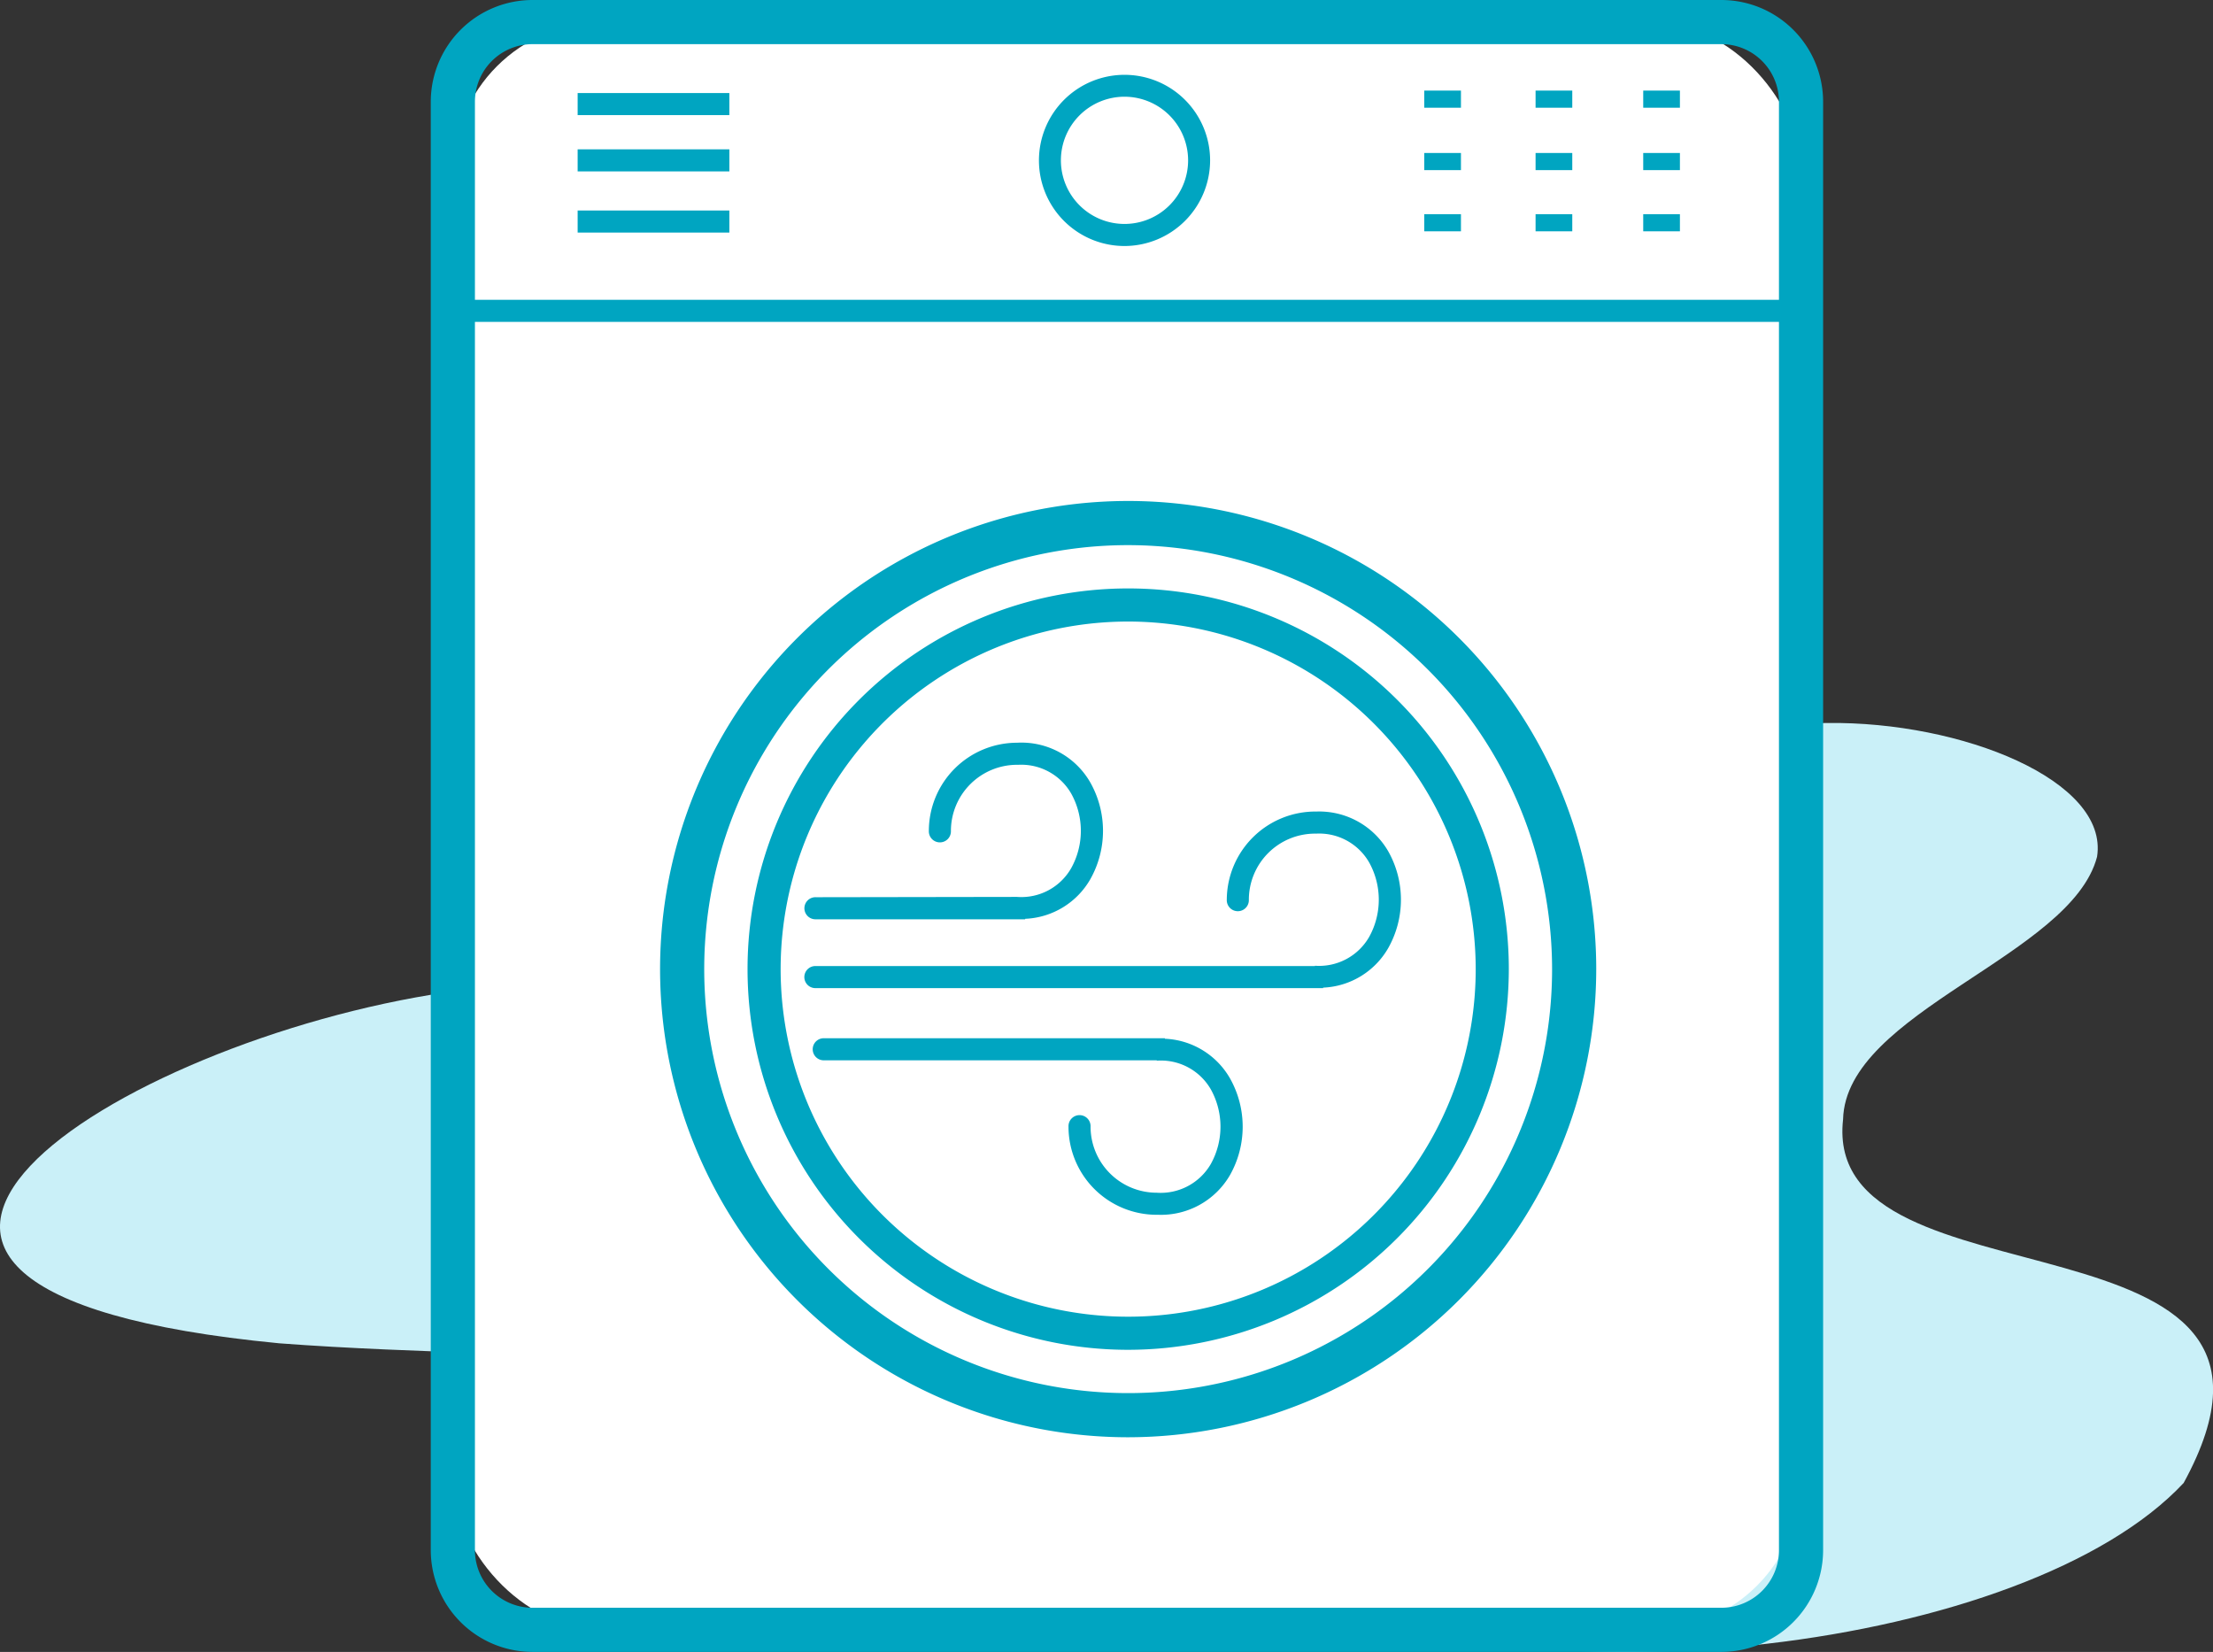
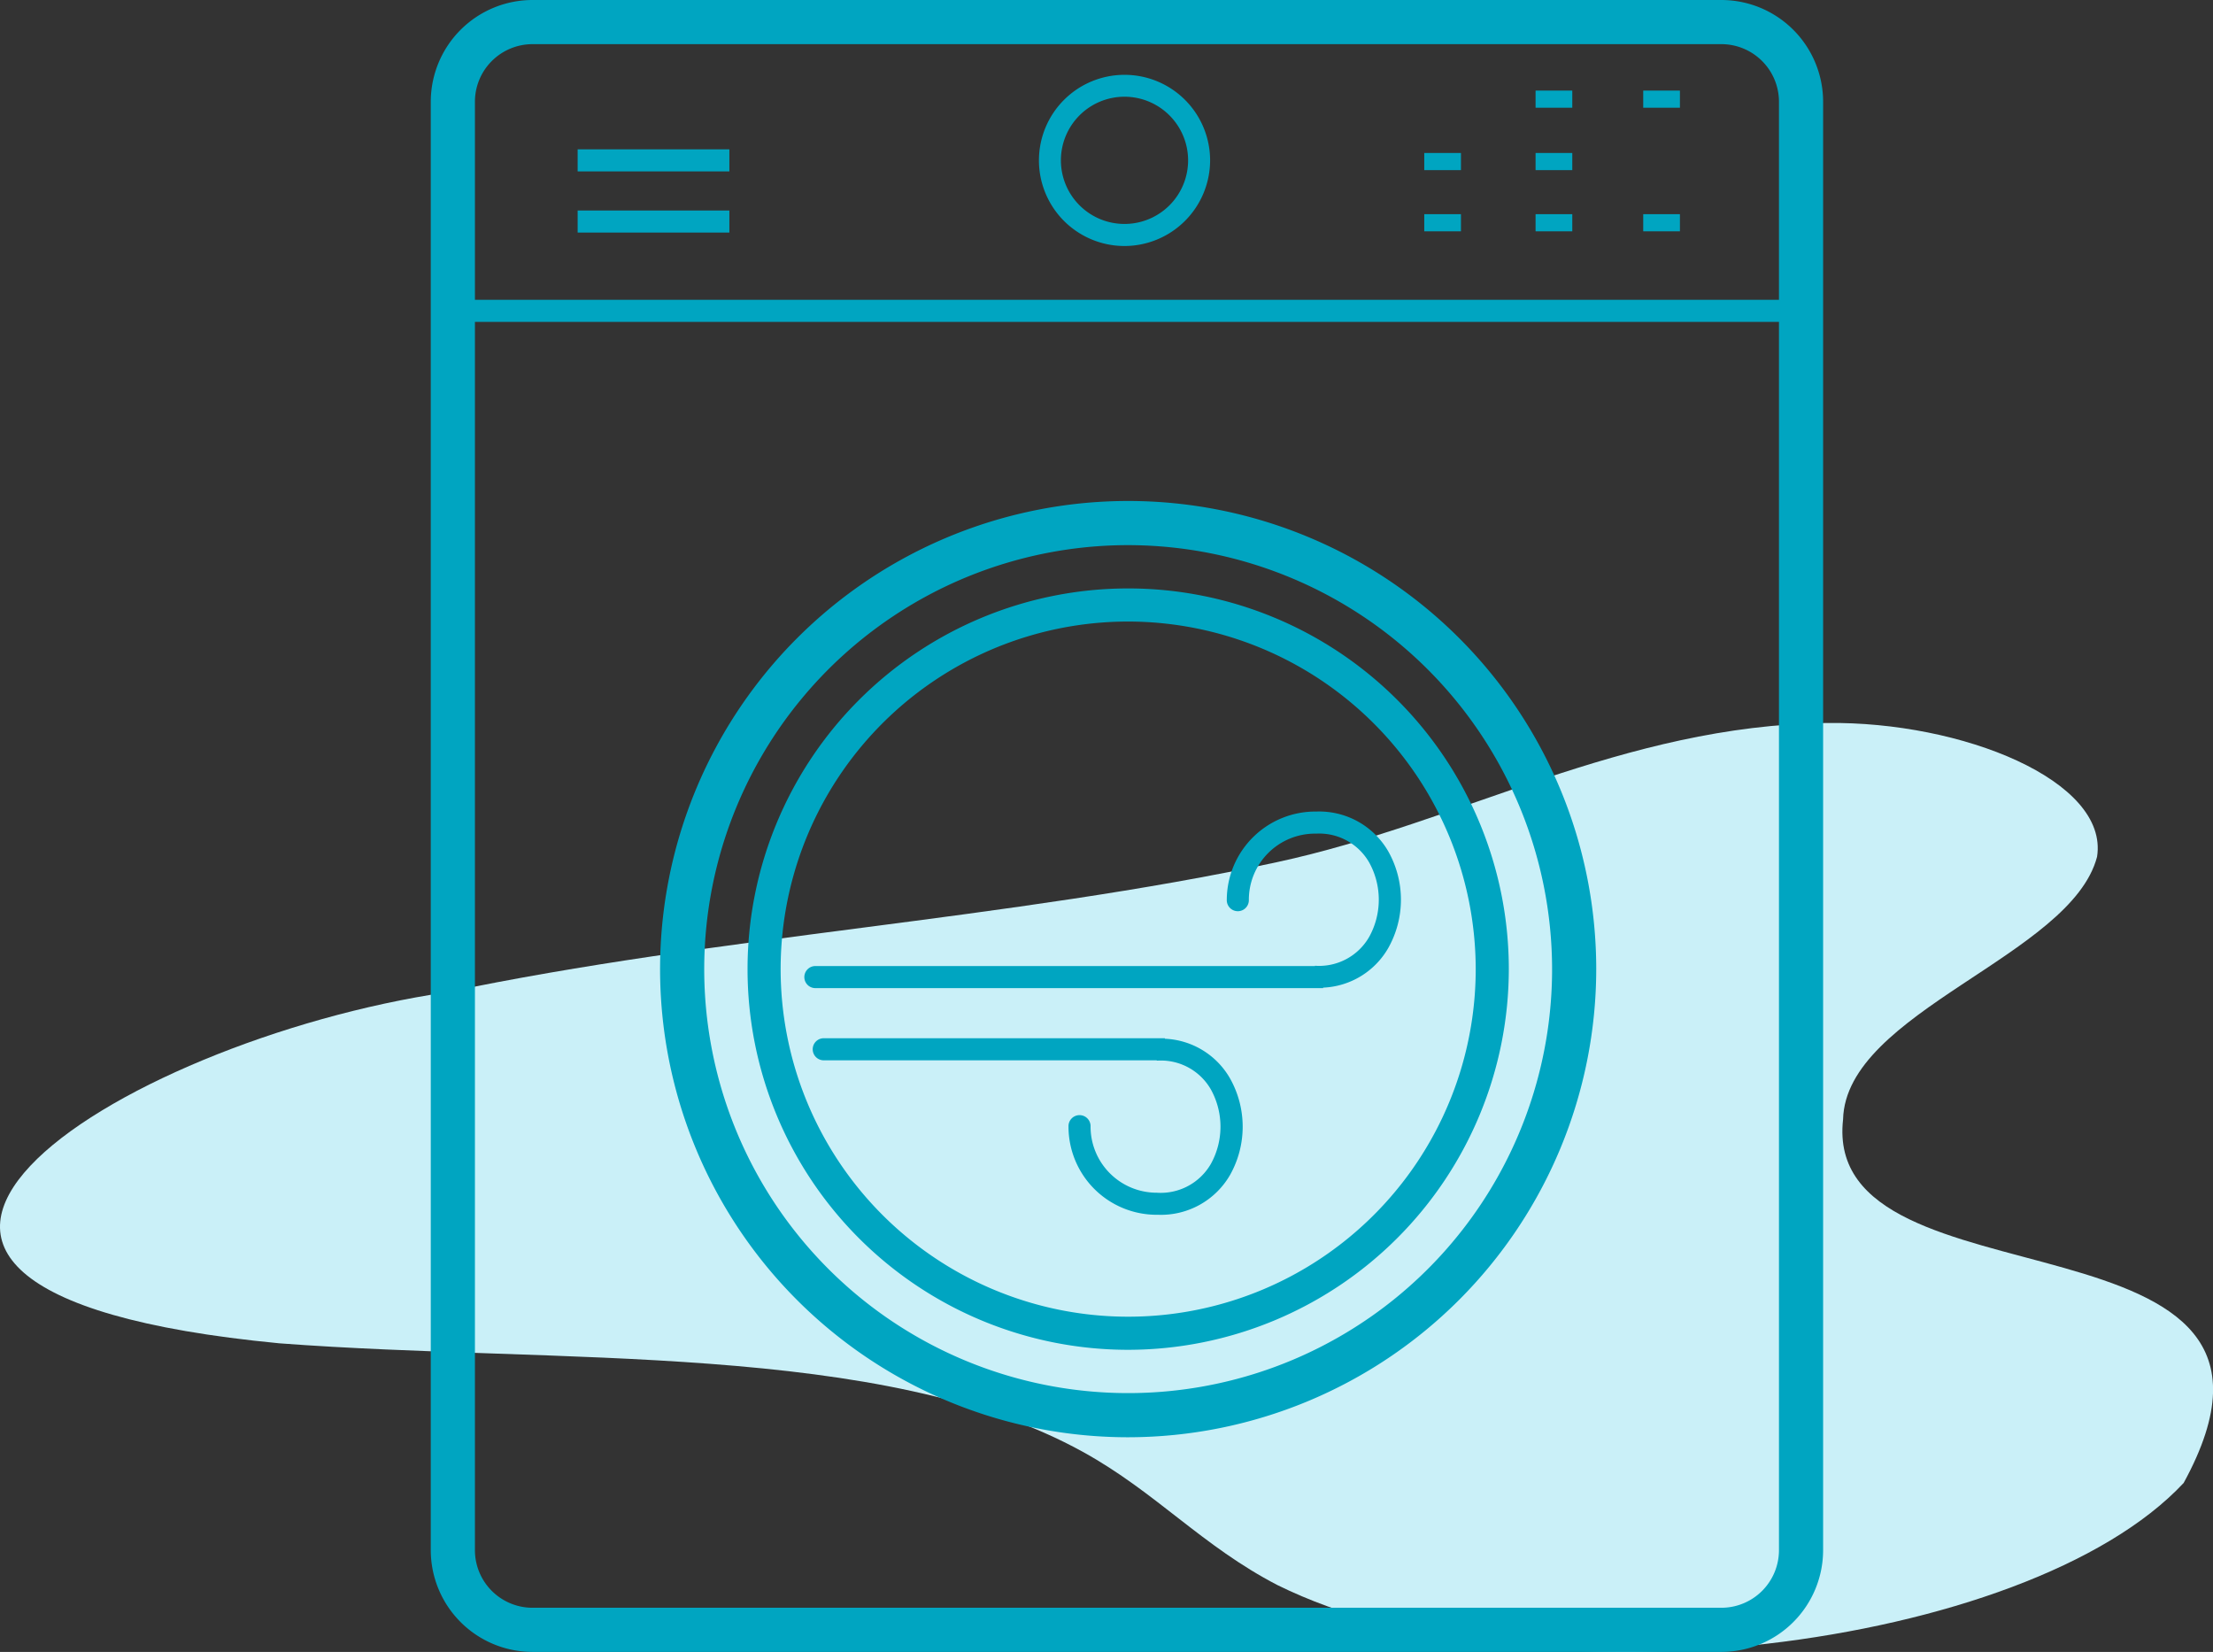
<svg xmlns="http://www.w3.org/2000/svg" width="106.017" height="79.128" viewBox="0 0 106.017 79.128">
  <rect x="0" y="0" width="106.017" height="79.128" fill="#333333" stroke="none" />
  <g transform="translate(-181 -3232.784)">
    <g transform="translate(181 3267.412)">
      <path d="M512.655,237.634c-15.778,2.319-34.746,14.247-8.017,16.813,13.375,1.009,28.876-.12,38.514,5.21,3.488,1.928,5.7,4.505,9.3,6.37,12.151,6,35.92,3.124,43.415-4.891,7.493-13.7-17.38-7.978-16.316-17.413.131-5.165,10.922-7.823,12.168-12.581.574-3.641-6.458-6.49-12.935-6.409-9.784.121-17.55,4.77-26.353,6.667C539.58,234.165,525.58,234.932,512.655,237.634Z" transform="translate(-491.256 -224.73)" fill="#caf0f8" />
    </g>
    <g transform="translate(-102.853 2877.239)">
      <g transform="translate(304.49 355.545)">
-         <rect width="64.587" height="77.012" rx="7.214" transform="translate(1.058 1.058)" fill="#fff" />
        <path d="M366.321,434.672H309.362a4.878,4.878,0,0,1-4.872-4.872V360.417a4.877,4.877,0,0,1,4.872-4.872h56.958a4.877,4.877,0,0,1,4.872,4.872V429.8A4.878,4.878,0,0,1,366.321,434.672ZM309.362,357.66a2.76,2.76,0,0,0-2.757,2.757V429.8a2.76,2.76,0,0,0,2.757,2.757h56.958a2.76,2.76,0,0,0,2.757-2.757V360.417a2.76,2.76,0,0,0-2.757-2.757Z" transform="translate(-304.49 -355.545)" fill="#00a5c1" />
      </g>
      <path d="M347.692,445.778a22.424,22.424,0,1,1,22.423-22.424A22.449,22.449,0,0,1,347.692,445.778Zm0-42.733A20.309,20.309,0,1,0,368,423.354,20.332,20.332,0,0,0,347.692,403.045Z" transform="translate(-9.792 -21.388)" fill="#00a5c1" />
      <path d="M351.425,445.323a18.235,18.235,0,1,1,18.235-18.235A18.256,18.256,0,0,1,351.425,445.323Zm0-34.884a16.649,16.649,0,1,0,16.649,16.648A16.668,16.668,0,0,0,351.425,410.439Z" transform="translate(-13.525 -25.122)" fill="#00a5c1" />
      <path d="M381.149,436.892" transform="translate(-36.126 -38.336)" fill="none" stroke="#000" stroke-miterlimit="10" stroke-width="2" />
-       <path d="M348.936,431.287H338.915a.529.529,0,1,1,0-1.057l9.633-.015a2.749,2.749,0,0,0,2.6-1.384,3.682,3.682,0,0,0,0-3.56,2.758,2.758,0,0,0-2.535-1.384h-.06a3.17,3.17,0,0,0-3.171,3.164.529.529,0,1,1-1.057,0,4.227,4.227,0,0,1,4.221-4.221,3.8,3.8,0,0,1,3.516,1.908,4.718,4.718,0,0,1,0,4.626,3.778,3.778,0,0,1-3.12,1.9Z" transform="translate(-15.974 -31.708)" fill="#00a5c1" />
      <path d="M355.617,458.057h-.075a4.224,4.224,0,0,1-4.214-4.221.529.529,0,1,1,1.057,0A3.167,3.167,0,0,0,355.55,457a2.773,2.773,0,0,0,2.6-1.383,3.683,3.683,0,0,0,0-3.561,2.759,2.759,0,0,0-2.534-1.384h-.06v-.014H339.58a.529.529,0,0,1,0-1.057h16.366v.024a3.777,3.777,0,0,1,3.12,1.9,4.717,4.717,0,0,1,0,4.627A3.82,3.82,0,0,1,355.617,458.057Z" transform="translate(-16.287 -44.324)" fill="#00a5c1" />
      <path d="M363.212,437.523h-24.3a.529.529,0,1,1,0-1.057h23.909v-.015a2.764,2.764,0,0,0,2.6-1.384,3.681,3.681,0,0,0,0-3.559,2.757,2.757,0,0,0-2.535-1.385h-.06a3.17,3.17,0,0,0-3.171,3.164.529.529,0,1,1-1.057,0,4.246,4.246,0,0,1,4.295-4.222,3.819,3.819,0,0,1,3.442,1.909,4.718,4.718,0,0,1,0,4.626,3.78,3.78,0,0,1-3.12,1.9Z" transform="translate(-15.974 -34.647)" fill="#00a5c1" />
      <rect width="63.767" height="1.057" transform="translate(306.017 369.906)" fill="#00a5c1" />
-       <rect width="7.268" height="1.057" transform="translate(311.526 360.002)" fill="#00a5c1" />
      <rect width="7.268" height="1.057" transform="translate(311.526 362.698)" fill="#00a5c1" />
      <rect width="7.268" height="1.057" transform="translate(311.526 365.628)" fill="#00a5c1" />
      <path d="M363.688,370.517a4.1,4.1,0,1,1,4.1-4.1A4.109,4.109,0,0,1,363.688,370.517Zm0-7.151a3.047,3.047,0,1,0,3.046,3.047A3.05,3.05,0,0,0,363.688,363.366Z" transform="translate(-25.963 -3.188)" fill="#00a5c1" />
-       <rect width="1.758" height="0.821" transform="translate(352.084 359.884)" fill="#00a5c1" />
      <rect width="1.758" height="0.821" transform="translate(352.084 362.873)" fill="#00a5c1" />
      <rect width="1.758" height="0.821" transform="translate(352.084 365.804)" fill="#00a5c1" />
      <rect width="1.758" height="0.821" transform="translate(357.417 359.884)" fill="#00a5c1" />
      <rect width="1.758" height="0.821" transform="translate(357.417 362.873)" fill="#00a5c1" />
      <rect width="1.758" height="0.821" transform="translate(357.417 365.804)" fill="#00a5c1" />
      <rect width="1.758" height="0.821" transform="translate(362.574 359.884)" fill="#00a5c1" />
-       <rect width="1.758" height="0.821" transform="translate(362.574 362.873)" fill="#00a5c1" />
      <rect width="1.758" height="0.821" transform="translate(362.574 365.804)" fill="#00a5c1" />
    </g>
  </g>
</svg>